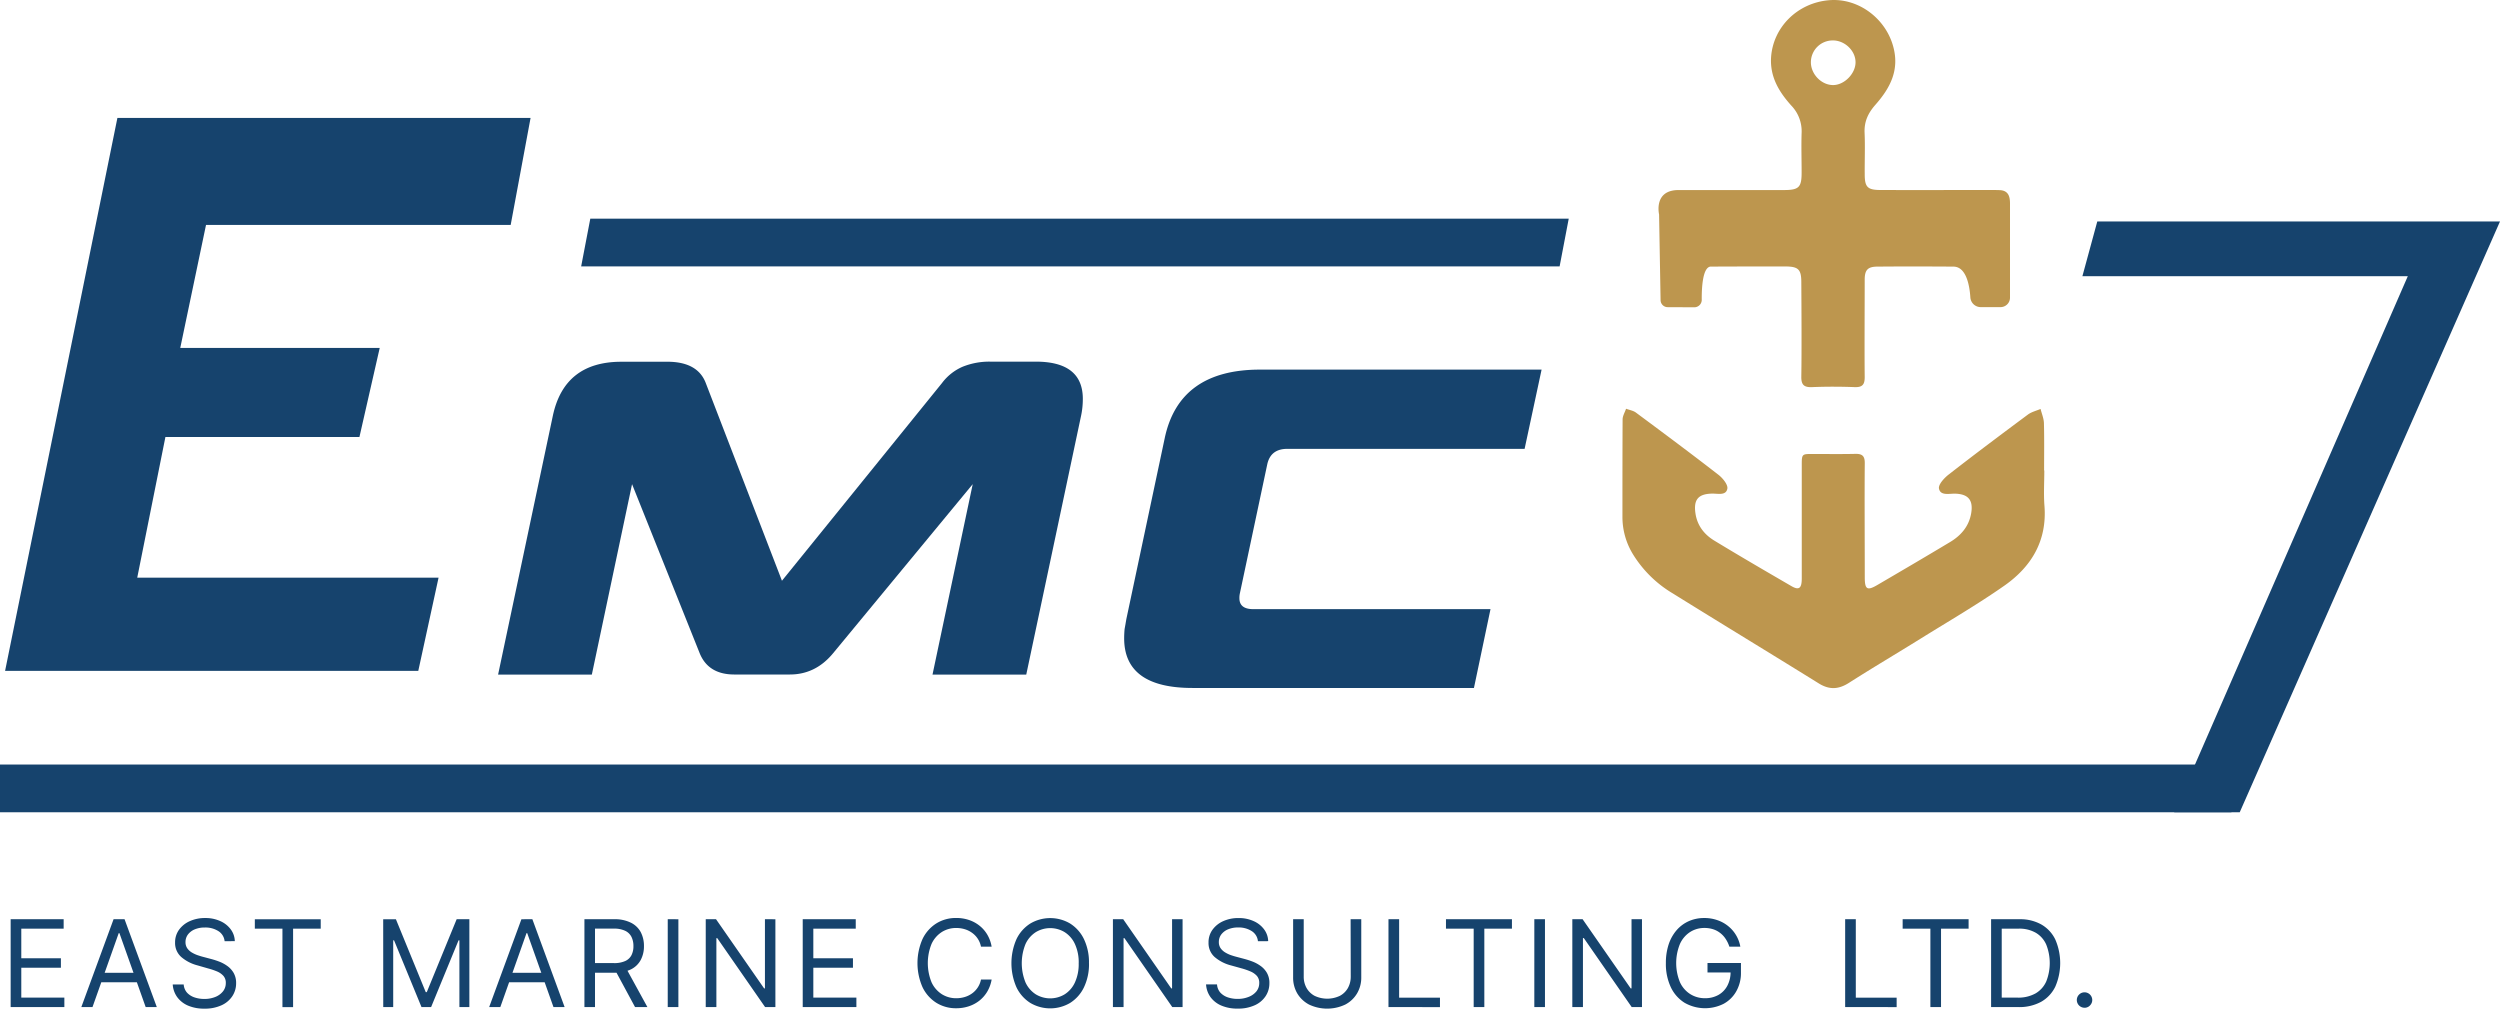
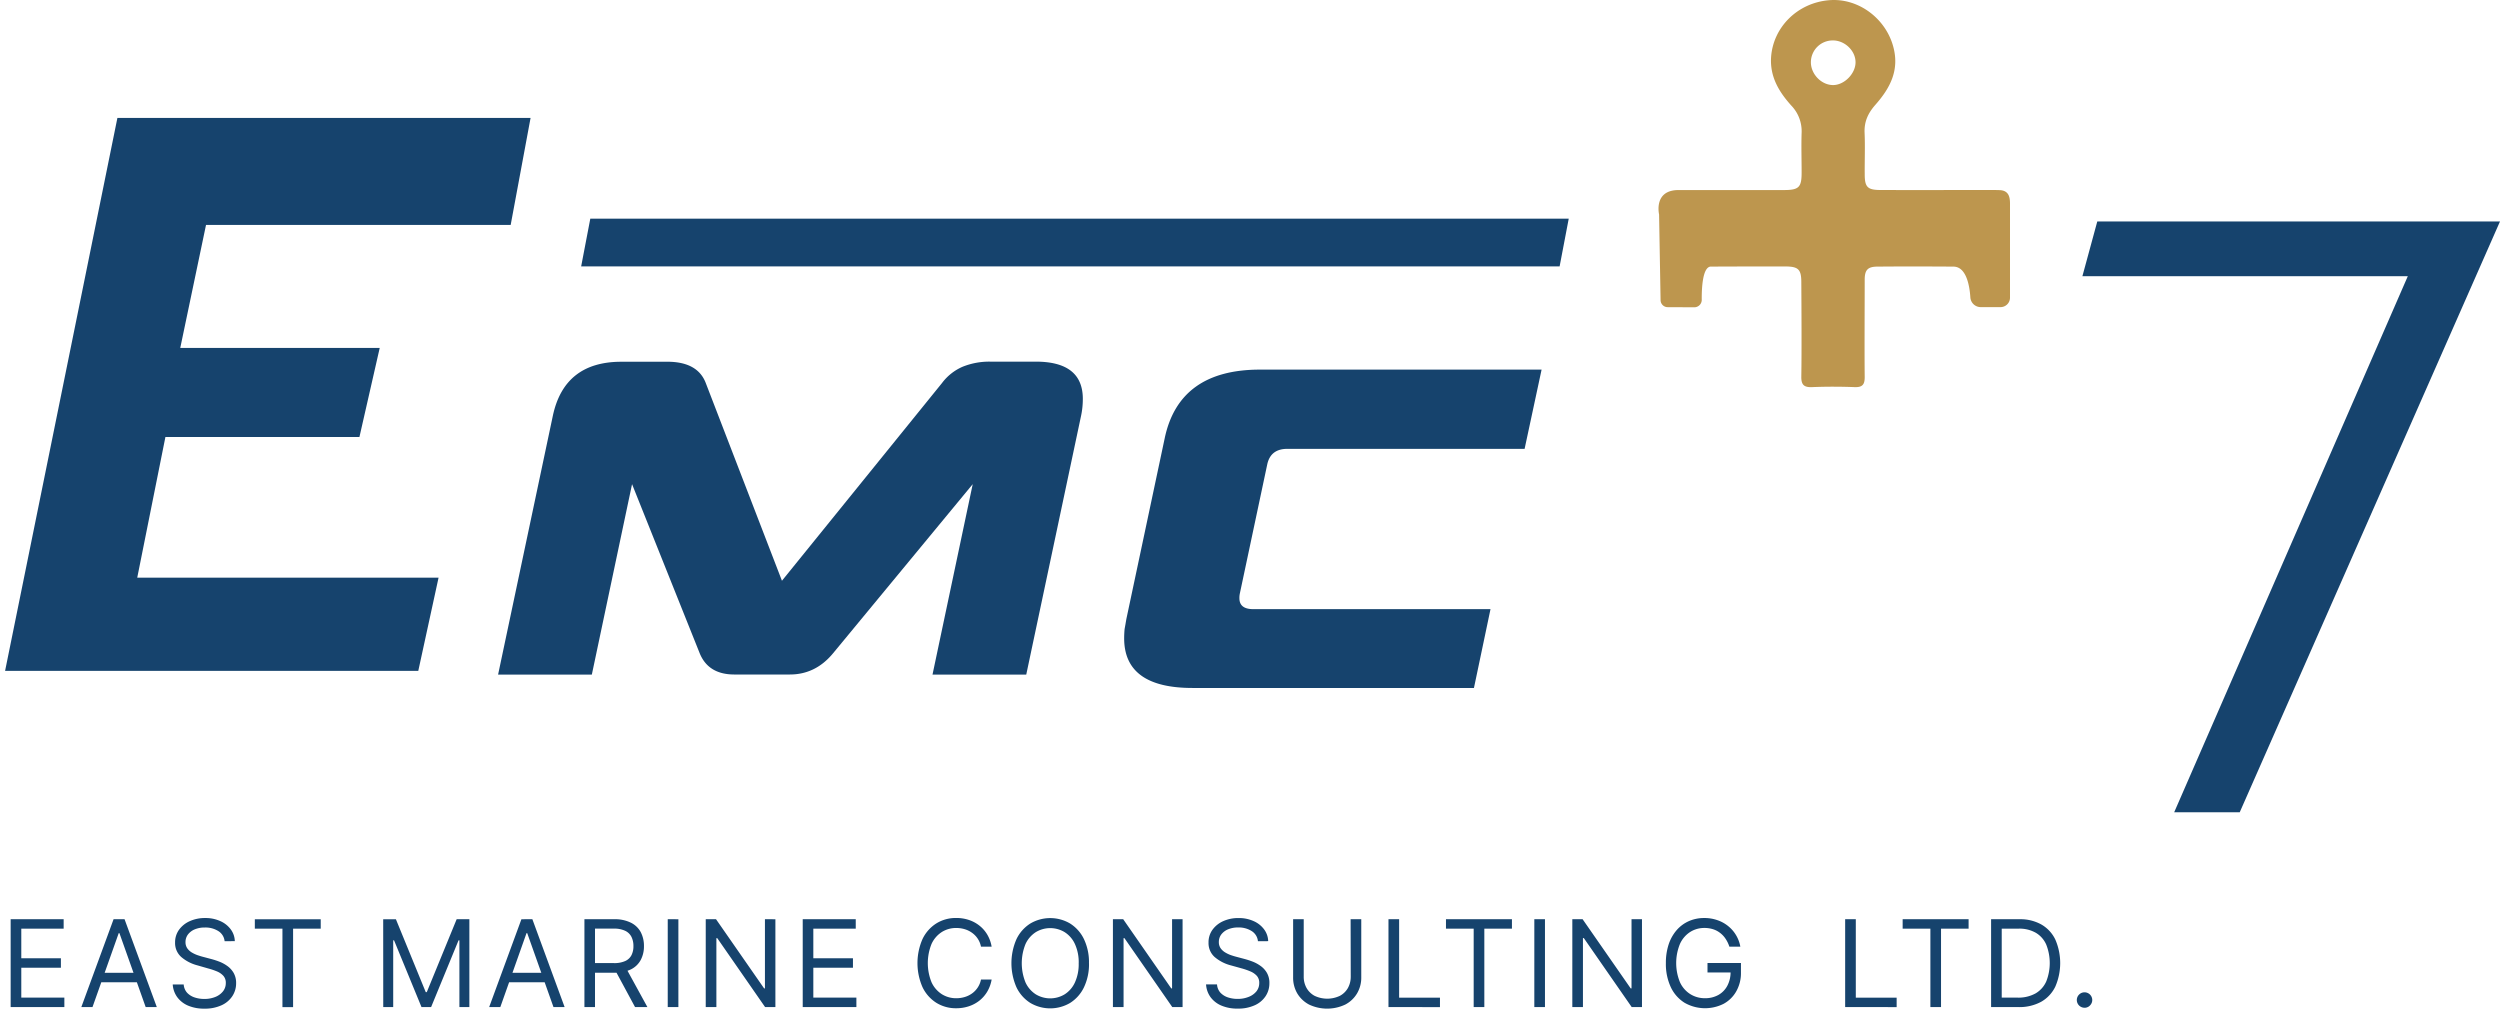
<svg xmlns="http://www.w3.org/2000/svg" viewBox="0 0 1056.59 426.28">
  <defs>
    <style>.cls-1{fill:#16436d;}.cls-2{fill:#bd964e;}</style>
  </defs>
  <title>Ресурс 1</title>
  <g id="Слой_2" data-name="Слой 2">
    <g id="Слой_1-2" data-name="Слой 1">
      <path class="cls-1" d="M282,152.88q12.84,0,16.28,9l32.2,83.57,67.65-83.57a21.62,21.62,0,0,1,8.68-6.87,30,30,0,0,1,11.58-2.17h19.35q19.9,0,19.9,15.74a34.18,34.18,0,0,1-.72,7.05L433.73,285.11H394.11l17-80.49-59,71.45q-7.42,9-18.27,9H310.36q-11,0-14.65-9l-28.58-71.45-17,80.49H210.51l23.15-109.43q4.88-22.79,28.94-22.79Z" />
      <path class="cls-1" d="M524,250.85a8.72,8.72,0,0,0-.18,2q0,4.6,5.89,4.6H629.94l-7,33.31H504q-28.89,0-28.89-21,0-1.84.18-3.86.37-2,.74-4.23l16.2-76.38q6.07-29.08,40.3-29.08h119l-7.18,33.49H544.07q-7,0-8.46,6.44Z" />
      <path class="cls-1" d="M76.18,147.06h84.3l-8.57,37.63h-82L58,244.15H185.35l-8.57,39.39H2.15L49.62,49.84H224.24l-8.41,45.23H87.07Z" />
-       <path class="cls-2" d="M864,198.83c0,5-.33,10,.06,14.92,1.16,14.74-5.48,25.74-16.93,33.76s-23.51,15-35.35,22.37c-10.09,6.28-20.33,12.32-30.35,18.72-4.42,2.82-8.34,3-12.82.19-20.51-12.74-41.15-25.25-61.64-38A49.36,49.36,0,0,1,690,234a30.11,30.11,0,0,1-4.3-15.57c0-13.71,0-27.43.07-41.14,0-1.51.95-3,1.46-4.54,1.39.52,3,.76,4.17,1.62,11.69,8.67,23.36,17.36,34.86,26.28,1.81,1.4,4.1,4.18,3.78,5.88-.57,3.09-4.13,2-6.55,2.09-5.77.14-7.78,2.56-6.93,8.33.76,5.24,3.78,9,8,11.55,10.78,6.55,21.68,12.89,32.59,19.23,3.17,1.84,4.34.92,4.34-3.23,0-13.84,0-33.92,0-47.75,0-4.92,0-4.9,4.8-4.88,6,0,11.89.09,17.83-.05,2.93-.07,4.05.9,4,4-.13,14,0,34.16,0,48.12,0,5.19,1,5.83,5.34,3.28,10.26-6,20.51-12,30.71-18.13,4.66-2.79,8-6.68,8.93-12.22s-1.29-8.06-6.74-8.23c-2.54-.08-6.28,1-6.88-2.17-.32-1.72,2.28-4.54,4.21-6,11-8.57,22.17-16.93,33.36-25.25,1.54-1.14,3.57-1.61,5.37-2.39.49,2,1.36,4,1.42,6,.18,6.67.07,13.35.07,20Z" />
      <path class="cls-1" d="M4.5,425.63V388.5H26.9v4H9V405H25.74v4H9v12.62H27.2v4Zm34.59,0H34.37L48,388.5h4.64l13.63,37.13H61.57l-11.1-31.26h-.29Zm1.74-14.5h19v4h-19Zm54.1-13.34a5.69,5.69,0,0,0-2.65-4.28A10.15,10.15,0,0,0,86.58,392a10.84,10.84,0,0,0-4.32.8A6.89,6.89,0,0,0,79.4,395a5.26,5.26,0,0,0-1,3.17,4.53,4.53,0,0,0,.71,2.56,6.28,6.28,0,0,0,1.85,1.76,13.27,13.27,0,0,0,2.36,1.14q1.23.43,2.27.71l3.77,1a33.05,33.05,0,0,1,3.23,1.05A14.9,14.9,0,0,1,96,408.21a9.34,9.34,0,0,1,2.72,2.94,8.47,8.47,0,0,1,1.07,4.41A9.77,9.77,0,0,1,98.2,421a10.74,10.74,0,0,1-4.57,3.86,16.74,16.74,0,0,1-7.27,1.43A17,17,0,0,1,79.46,425a11,11,0,0,1-4.57-3.59A10.24,10.24,0,0,1,73,416.06h4.64a5.8,5.8,0,0,0,1.41,3.48,7.65,7.65,0,0,0,3.16,2,12.77,12.77,0,0,0,4.13.65,12.16,12.16,0,0,0,4.62-.83A7.94,7.94,0,0,0,94.23,419a5.59,5.59,0,0,0,1.2-3.55,4.35,4.35,0,0,0-1-3,7.59,7.59,0,0,0-2.72-1.89A28.67,28.67,0,0,0,88,409.31L83.46,408a17,17,0,0,1-6.89-3.57A7.84,7.84,0,0,1,74,398.36a9,9,0,0,1,1.69-5.44,11.2,11.2,0,0,1,4.57-3.63,15.43,15.43,0,0,1,6.44-1.3,15.09,15.09,0,0,1,6.38,1.29,11,11,0,0,1,4.42,3.48,8.68,8.68,0,0,1,1.74,5Zm12.77-5.29v-4h27.85v4H123.87v33.14h-4.5V392.49Zm54.25-4h5.37l12.62,30.82h.43L193,388.5h5.37v37.13h-4.21V397.42h-.36l-11.6,28.21h-4.06l-11.6-28.21h-.36v28.21h-4.21Zm49.5,37.13h-4.71l13.63-37.13H225l13.63,37.13h-4.71l-11.1-31.26h-.29Zm1.74-14.5h19v4h-19ZM247,425.63V388.5h12.55a15.13,15.13,0,0,1,7.14,1.49,9.48,9.48,0,0,1,4.13,4,12.49,12.49,0,0,1,1.34,5.86,12.27,12.27,0,0,1-1.34,5.82,9.45,9.45,0,0,1-4.11,4,15.41,15.41,0,0,1-7.09,1.43H249.44v-4.06h10a11.15,11.15,0,0,0,4.79-.87,5.5,5.5,0,0,0,2.65-2.47,8.27,8.27,0,0,0,.83-3.84,8.61,8.61,0,0,0-.83-3.9,5.68,5.68,0,0,0-2.66-2.57,10.8,10.8,0,0,0-4.84-.92h-7.91v33.14Zm17.48-16.68,9.14,16.68h-5.22l-9-16.68Zm22.23-20.45v37.13h-4.5V388.5Zm41,0v37.13h-4.35l-20.23-29.15h-.36v29.15h-4.5V388.5h4.35l20.31,29.22h.36V388.5Zm11.55,37.13V388.5h22.41v4H343.74V405h16.75v4H343.74v12.62h18.2v4ZM419.1,400.1h-4.5a9.38,9.38,0,0,0-3.79-5.87,10.15,10.15,0,0,0-3.1-1.52,12.36,12.36,0,0,0-3.55-.51,11.33,11.33,0,0,0-6.11,1.7,11.86,11.86,0,0,0-4.33,5,21.57,21.57,0,0,0,0,16.28,11.85,11.85,0,0,0,4.33,5,11.32,11.32,0,0,0,6.11,1.71,12.4,12.4,0,0,0,3.55-.51,10.39,10.39,0,0,0,3.1-1.51A9.49,9.49,0,0,0,414.6,414h4.5a15,15,0,0,1-1.85,5.09,13.92,13.92,0,0,1-3.34,3.83,14.61,14.61,0,0,1-4.48,2.38,16.69,16.69,0,0,1-5.28.82,15.56,15.56,0,0,1-8.45-2.32,15.92,15.92,0,0,1-5.82-6.6,25.36,25.36,0,0,1,0-20.31,15.92,15.92,0,0,1,5.82-6.6,15.56,15.56,0,0,1,8.45-2.32,16.69,16.69,0,0,1,5.28.82,14.4,14.4,0,0,1,4.48,2.39,13.68,13.68,0,0,1,3.34,3.81A14.8,14.8,0,0,1,419.1,400.1Zm41.15,7a22.61,22.61,0,0,1-2.12,10.15,15.93,15.93,0,0,1-5.82,6.6,16.54,16.54,0,0,1-16.9,0,15.93,15.93,0,0,1-5.82-6.6,25.35,25.35,0,0,1,0-20.31,15.93,15.93,0,0,1,5.82-6.6,16.54,16.54,0,0,1,16.9,0,15.93,15.93,0,0,1,5.82,6.6A22.61,22.61,0,0,1,460.24,407.06Zm-4.35,0a18.5,18.5,0,0,0-1.61-8.14,11.7,11.7,0,0,0-4.33-5,11.77,11.77,0,0,0-12.2,0,11.86,11.86,0,0,0-4.33,5,21.57,21.57,0,0,0,0,16.28,11.85,11.85,0,0,0,4.33,5,11.77,11.77,0,0,0,12.2,0,11.69,11.69,0,0,0,4.33-5A18.5,18.5,0,0,0,455.89,407.06ZM499.8,388.5v37.13h-4.35l-20.23-29.15h-.36v29.15h-4.5V388.5h4.35L495,417.72h.36V388.5Zm31.85,9.28A5.69,5.69,0,0,0,529,393.5a10.15,10.15,0,0,0-5.69-1.52,10.83,10.83,0,0,0-4.32.8,6.89,6.89,0,0,0-2.86,2.19,5.26,5.26,0,0,0-1,3.17,4.52,4.52,0,0,0,.71,2.56,6.27,6.27,0,0,0,1.85,1.76A13.24,13.24,0,0,0,520,403.6q1.23.43,2.27.71l3.77,1a33,33,0,0,1,3.23,1.05,14.91,14.91,0,0,1,3.43,1.83,9.35,9.35,0,0,1,2.72,2.94,8.47,8.47,0,0,1,1.07,4.41,9.78,9.78,0,0,1-1.58,5.44,10.74,10.74,0,0,1-4.57,3.86,16.74,16.74,0,0,1-7.27,1.43,17,17,0,0,1-6.91-1.29,11,11,0,0,1-4.57-3.59,10.24,10.24,0,0,1-1.87-5.35h4.64a5.8,5.8,0,0,0,1.41,3.48,7.65,7.65,0,0,0,3.15,2,12.77,12.77,0,0,0,4.13.65,12.17,12.17,0,0,0,4.62-.83A7.93,7.93,0,0,0,531,419a5.58,5.58,0,0,0,1.2-3.55,4.35,4.35,0,0,0-1-3,7.59,7.59,0,0,0-2.72-1.89,28.73,28.73,0,0,0-3.64-1.27L520.2,408a17,17,0,0,1-6.89-3.57,7.84,7.84,0,0,1-2.54-6.07,9,9,0,0,1,1.69-5.44A11.21,11.21,0,0,1,517,389.3a15.44,15.44,0,0,1,6.44-1.3,15.08,15.08,0,0,1,6.38,1.29,11,11,0,0,1,4.42,3.48,8.68,8.68,0,0,1,1.74,5Zm39.17-9.28h4.5v24.58a12.93,12.93,0,0,1-1.8,6.8,12.5,12.5,0,0,1-5,4.7,17.87,17.87,0,0,1-15.23,0,12.75,12.75,0,0,1-5-4.7,13.1,13.1,0,0,1-1.77-6.8V388.5H551v24.22a9.66,9.66,0,0,0,1.2,4.84,8.57,8.57,0,0,0,3.41,3.32,12.47,12.47,0,0,0,10.66,0,8.5,8.5,0,0,0,3.41-3.32,9.75,9.75,0,0,0,1.19-4.84Zm16,37.13V388.5h4.5v33.14h17.26v4Zm24.3-33.14v-4H639v4H627.33v33.14h-4.5V392.49Zm41.84-4v37.13h-4.5V388.5Zm41,0v37.13h-4.35l-20.23-29.15h-.37v29.15h-4.49V388.5h4.35l20.31,29.22h.36V388.5Zm36.93,11.6a13.22,13.22,0,0,0-1.57-3.28,10,10,0,0,0-2.31-2.5,9.6,9.6,0,0,0-3-1.58,11.94,11.94,0,0,0-3.69-.54,11.07,11.07,0,0,0-6,1.7,11.76,11.76,0,0,0-4.29,5,21.38,21.38,0,0,0,0,16.28,11.7,11.7,0,0,0,4.37,5,11.51,11.51,0,0,0,6.2,1.71,11.34,11.34,0,0,0,5.62-1.36,9.6,9.6,0,0,0,3.8-3.88,12.16,12.16,0,0,0,1.38-5.93l1.38.29H721.65v-4h14.14v4a15.63,15.63,0,0,1-2,8,13.52,13.52,0,0,1-5.36,5.26,17.42,17.42,0,0,1-16.5-.47,15.62,15.62,0,0,1-5.8-6.6,23.1,23.1,0,0,1-2.07-10.15,24.74,24.74,0,0,1,1.18-7.92,17.59,17.59,0,0,1,3.37-6,14.76,14.76,0,0,1,5.15-3.81,15.89,15.89,0,0,1,6.55-1.32,16.46,16.46,0,0,1,5.47.89,14.66,14.66,0,0,1,4.55,2.48,14.28,14.28,0,0,1,3.36,3.83,14.47,14.47,0,0,1,1.84,4.91Zm48.94,25.53V388.5h4.5v33.14h17.26v4Zm24.3-33.14v-4H832v4H820.35v33.14h-4.5V392.49ZM853,425.63H841.51V388.5h12a18.16,18.16,0,0,1,9.25,2.23,14.63,14.63,0,0,1,5.89,6.36,25,25,0,0,1,0,19.89,14.71,14.71,0,0,1-6,6.42A19.27,19.27,0,0,1,853,425.63Zm-7-4h6.67a14.87,14.87,0,0,0,7.63-1.78,11,11,0,0,0,4.52-5.06,21.18,21.18,0,0,0,0-15.55,10.82,10.82,0,0,0-4.39-5,13.89,13.89,0,0,0-7.27-1.76H846Zm35,4.28a3.26,3.26,0,1,1,3.26-3.26,3.09,3.09,0,0,1-.45,1.63,3.44,3.44,0,0,1-1.18,1.2A3.13,3.13,0,0,1,881,425.92Z" />
      <path class="cls-1" d="M249.48,92.43H663l-3.85,20.16H245.62Z" />
      <path class="cls-1" d="M886.39,93.59h170.2l-110,249.7h-27.7l98.74-226.57H880.1Z" />
-       <path class="cls-1" d="M0,323.13H946.16l-3.09,20.16H0Z" />
      <path class="cls-2" d="M704.82,129.82a3,3,0,0,1-3-2.95l-.63-36.24s-2.45-10.31,8.24-10.31q22.24,0,44.5,0c6.37,0,7.5-1.16,7.5-7.39,0-5.59-.18-11.19,0-16.78a15.63,15.63,0,0,0-4.37-11.54c-5.13-5.72-9-12-8.55-20.23C749.29,11.58,759.62,1.23,773,.09c12.38-1.07,24,7.71,27.18,19.71,2.69,10-1.47,17.57-7.59,24.51-3.08,3.5-4.75,7.09-4.55,11.8.26,5.82,0,11.67.06,17.51,0,5.44,1.15,6.66,6.62,6.68,15.45.05,30.88,0,46.32,0,1.46,0,2.93,0,4.37.07,3.56.27,4.09,2.94,4.09,5.66v39.77a4,4,0,0,1-4,4H837a4.4,4.4,0,0,1-4.26-4.17c-.34-5.06-1.74-12.91-7.14-12.95-11.18-.07-20.9-.1-32.08,0-4.17,0-5.43,1.43-5.43,5.55,0,11.19-.12,29.75,0,40.94.05,3.27-.87,4.58-4.31,4.44-6-.23-11.92-.24-17.87,0-3.47.15-4.67-.94-4.61-4.49.18-10.82.07-29,0-39.85,0-5.38-1.23-6.63-6.69-6.65-10.57,0-21.2,0-31.78.06-3.27.49-3.65,9.13-3.61,14a3.14,3.14,0,0,1-3.1,3.19ZM765.35,26.43c.06,5.09,4.65,9.65,9.57,9.52,4.66-.12,9.26-4.85,9.3-9.56.05-4.94-4.6-9.39-9.71-9.3A9.22,9.22,0,0,0,765.35,26.43Z" />
    </g>
  </g>
</svg>